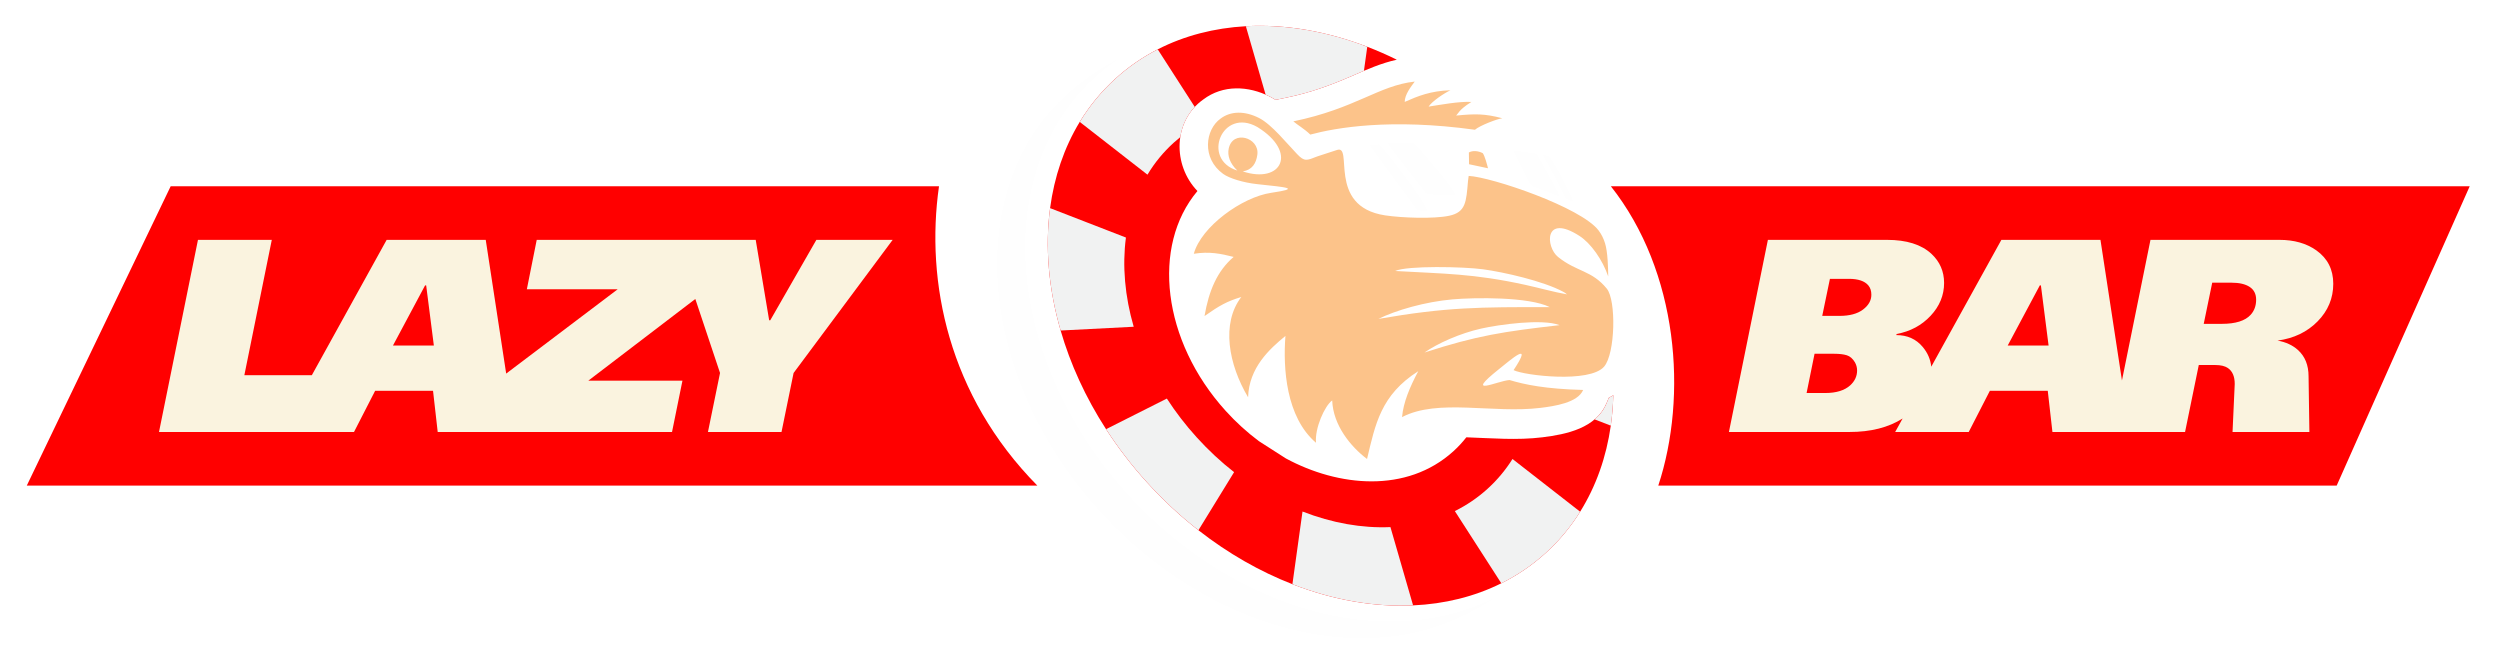
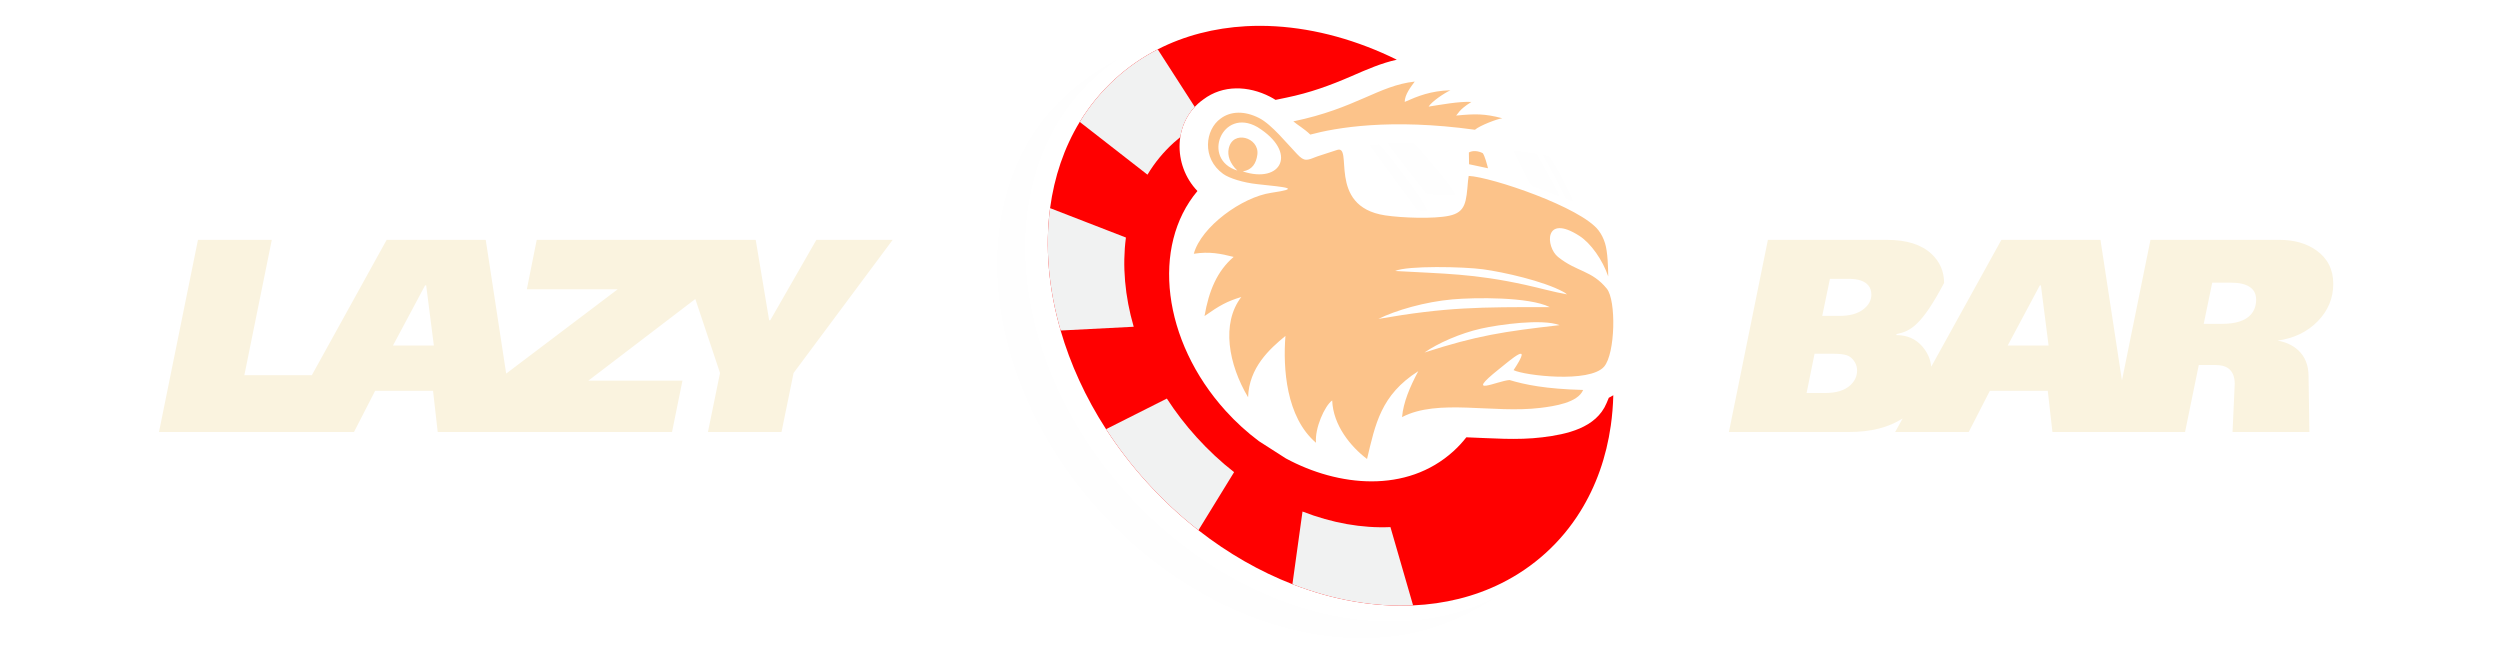
<svg xmlns="http://www.w3.org/2000/svg" width="387" height="103" viewBox="0 0 387 103" fill="none">
  <g filter="url(#filter0_d_13061_15908)">
-     <path fill-rule="evenodd" clip-rule="evenodd" d="M4.148 71.166L26.422 24.832H145.358C143.244 39.617 146.809 57.209 160.575 71.166H4.148ZM249.361 24.832H382.311L361.721 71.166H256.704C261.282 57.268 259.816 38.055 249.361 24.832Z" fill="#FF0000" />
-     <path d="M300.946 39.801C300.946 41.699 300.252 43.391 298.864 44.878C297.476 46.365 295.72 47.307 293.596 47.703L293.553 47.873C295.253 47.873 296.612 48.482 297.632 49.7C298.398 50.611 298.841 51.632 298.959 52.765L309.814 33.131H325.152L328.478 54.896L332.894 33.131H352.862C355.128 33.131 357.026 33.669 358.555 34.745C360.311 35.992 361.189 37.719 361.189 39.928C361.189 42.166 360.382 44.106 358.767 45.749C357.153 47.392 355.085 48.383 352.565 48.723C353.839 48.95 354.887 49.431 355.708 50.168C356.813 51.158 357.365 52.518 357.365 54.246L357.493 62.871H345.597L345.936 55.436C345.936 54.275 345.582 53.453 344.875 52.972C344.421 52.66 343.77 52.505 342.92 52.505H340.371L338.247 62.871H329.697H326.861H317.716L316.994 56.498H308.03L304.758 62.871H293.372L294.526 60.782C292.335 62.175 289.589 62.871 286.288 62.871H267.637L273.67 33.131H292.108C295.139 33.131 297.433 33.853 298.991 35.298C300.294 36.515 300.945 38.017 300.945 39.801H300.946ZM349.25 42.393C349.25 41.514 348.918 40.857 348.252 40.417C347.587 39.978 346.645 39.759 345.427 39.759H342.452L341.136 46.132H343.94C346.064 46.132 347.551 45.664 348.401 44.73C348.968 44.106 349.25 43.328 349.25 42.393V42.393ZM317.121 49.488L315.932 40.183H315.762L310.791 49.488H317.121ZM289.687 41.628C289.687 41.033 289.531 40.552 289.22 40.183C288.653 39.504 287.647 39.164 286.203 39.164H283.272L282.082 44.899H284.759C286.316 44.899 287.527 44.574 288.391 43.922C289.255 43.271 289.687 42.506 289.687 41.628ZM287.478 53.354C287.478 52.901 287.364 52.476 287.138 52.08C286.798 51.513 286.381 51.152 285.885 50.996C285.389 50.84 284.73 50.762 283.909 50.762H280.893L279.66 56.838H282.55C284.249 56.838 285.538 56.441 286.415 55.648C287.124 54.997 287.478 54.232 287.478 53.354H287.478Z" fill="#FAF3DF" />
+     <path d="M300.946 39.801C297.476 46.365 295.72 47.307 293.596 47.703L293.553 47.873C295.253 47.873 296.612 48.482 297.632 49.7C298.398 50.611 298.841 51.632 298.959 52.765L309.814 33.131H325.152L328.478 54.896L332.894 33.131H352.862C355.128 33.131 357.026 33.669 358.555 34.745C360.311 35.992 361.189 37.719 361.189 39.928C361.189 42.166 360.382 44.106 358.767 45.749C357.153 47.392 355.085 48.383 352.565 48.723C353.839 48.95 354.887 49.431 355.708 50.168C356.813 51.158 357.365 52.518 357.365 54.246L357.493 62.871H345.597L345.936 55.436C345.936 54.275 345.582 53.453 344.875 52.972C344.421 52.66 343.77 52.505 342.92 52.505H340.371L338.247 62.871H329.697H326.861H317.716L316.994 56.498H308.03L304.758 62.871H293.372L294.526 60.782C292.335 62.175 289.589 62.871 286.288 62.871H267.637L273.67 33.131H292.108C295.139 33.131 297.433 33.853 298.991 35.298C300.294 36.515 300.945 38.017 300.945 39.801H300.946ZM349.25 42.393C349.25 41.514 348.918 40.857 348.252 40.417C347.587 39.978 346.645 39.759 345.427 39.759H342.452L341.136 46.132H343.94C346.064 46.132 347.551 45.664 348.401 44.73C348.968 44.106 349.25 43.328 349.25 42.393V42.393ZM317.121 49.488L315.932 40.183H315.762L310.791 49.488H317.121ZM289.687 41.628C289.687 41.033 289.531 40.552 289.22 40.183C288.653 39.504 287.647 39.164 286.203 39.164H283.272L282.082 44.899H284.759C286.316 44.899 287.527 44.574 288.391 43.922C289.255 43.271 289.687 42.506 289.687 41.628ZM287.478 53.354C287.478 52.901 287.364 52.476 287.138 52.08C286.798 51.513 286.381 51.152 285.885 50.996C285.389 50.84 284.73 50.762 283.909 50.762H280.893L279.66 56.838H282.55C284.249 56.838 285.538 56.441 286.415 55.648C287.124 54.997 287.478 54.232 287.478 53.354H287.478Z" fill="#FAF3DF" />
    <path d="M249.74 57.186C249.699 58.781 249.569 60.352 249.35 61.892C248.662 66.728 247.084 71.246 244.605 75.213C243.14 77.566 241.358 79.716 239.252 81.624C237.161 83.517 234.86 85.07 232.4 86.294C228.233 88.369 223.602 89.496 218.746 89.714C212.709 89.998 206.32 88.874 200.067 86.435C195.056 84.483 190.124 81.684 185.514 78.079C182.712 75.897 180.038 73.417 177.53 70.647C175.15 68.021 173.044 65.269 171.216 62.436C168.034 57.515 165.686 52.342 164.184 47.162C162.309 40.705 161.751 34.229 162.553 28.218C163.201 23.385 164.724 18.856 167.141 14.873C168.645 12.396 170.499 10.132 172.699 8.14C174.694 6.331 176.88 4.842 179.215 3.638C183.369 1.509 187.993 0.333 192.854 0.058C198.922 -0.274 205.349 0.816 211.651 3.239C213.185 3.826 214.711 4.494 216.224 5.24C213.801 5.782 211.63 6.737 209.262 7.767C205.873 9.241 202.788 10.358 199.145 11.111L197.454 11.461C197.173 11.281 196.884 11.115 196.588 10.964C193.241 9.26 189.317 9.102 186.274 11.395C181.559 14.739 181.511 21.565 185.364 25.571C178.205 34.072 179.917 48.76 189.731 59.598C191.337 61.371 193.067 62.936 194.878 64.29L199.048 66.962C207.163 71.351 217.745 72.413 224.977 65.862C225.718 65.19 226.388 64.465 226.99 63.694C230.926 63.83 234.823 64.178 238.759 63.695C242.503 63.236 247.086 62.279 248.707 58.38L249.041 57.578C249.281 57.458 249.515 57.326 249.74 57.186H249.74Z" fill="#FF0000" />
    <path d="M179.216 3.639L184.95 12.55C183.71 13.875 182.973 15.509 182.708 17.224C182.367 17.498 182.031 17.783 181.703 18.08C180.084 19.547 178.724 21.209 177.627 23.04L167.143 14.873C168.646 12.396 170.5 10.132 172.7 8.14C174.696 6.331 176.882 4.842 179.216 3.639V3.639Z" fill="#F1F2F2" />
-     <path d="M244.607 75.214C243.142 77.566 241.361 79.716 239.255 81.624C237.164 83.517 234.863 85.07 232.403 86.294L225.209 75.115C227.02 74.219 228.713 73.077 230.252 71.684C231.778 70.302 233.069 68.75 234.134 67.052L244.607 75.214Z" fill="#F1F2F2" />
    <path d="M191.038 69.089L185.516 78.079C182.714 75.897 180.04 73.417 177.532 70.647C175.152 68.02 173.046 65.269 171.219 62.436L180.629 57.697C181.962 59.761 183.498 61.766 185.23 63.677C187.05 65.688 188.998 67.5 191.038 69.089Z" fill="#F1F2F2" />
    <path d="M174.294 32.77C173.715 37.151 174.128 41.874 175.497 46.581L164.184 47.163C162.309 40.706 161.751 34.23 162.553 28.219L174.294 32.771V32.77Z" fill="#F1F2F2" />
-     <path d="M249.742 57.185C249.7 58.78 249.571 60.352 249.352 61.892L246.848 60.921C247.632 60.253 248.276 59.421 248.709 58.38L249.043 57.578C249.283 57.458 249.517 57.326 249.742 57.186V57.185Z" fill="#F1F2F2" />
-     <path d="M211.655 3.239L211.136 6.961C210.522 7.22 209.901 7.491 209.265 7.767C205.876 9.241 202.791 10.358 199.149 11.111L197.458 11.461C197.177 11.282 196.888 11.115 196.592 10.964C196.369 10.85 196.143 10.743 195.914 10.643L192.857 0.058C198.926 -0.274 205.353 0.816 211.655 3.239Z" fill="#F1F2F2" />
    <path d="M215.239 77.594L218.746 89.714C212.708 89.997 206.32 88.874 200.066 86.435L201.628 75.184C206.191 76.964 210.844 77.79 215.239 77.594H215.239Z" fill="#F1F2F2" />
    <path d="M230.344 22.048C230.19 21.439 229.862 20.194 229.54 19.716C228.839 19.342 227.953 19.27 227.382 19.604L227.409 21.422L230.344 22.048V22.048ZM247.466 31.681C247.91 32.269 248.225 32.907 248.46 33.654C248.885 35.001 248.94 37.538 248.953 38.797C248.093 36.248 246.267 33.653 244.488 32.513C238.988 28.988 239.258 34.22 241.173 35.766C244.092 38.123 246.375 37.796 248.734 40.685C250.209 42.491 250.053 50.746 248.311 52.759C246.081 55.337 235.96 54.133 234.302 53.296C237.467 48.519 233.851 51.694 232.054 53.13C226.47 57.592 231.802 54.95 233.673 54.829C236.037 55.539 239.222 56.213 245.07 56.365C244.245 58.349 240.599 58.877 238.468 59.139C231.097 60.044 222.603 57.653 217.036 60.569C217.243 58.252 218.253 55.887 219.548 53.458C213.75 57.139 212.903 61.655 211.618 67.051C209.112 65.167 206.358 61.833 206.225 57.984C205.066 58.803 203.497 62.319 203.721 64.542C199.076 60.593 198.594 52.98 198.987 48.002C196.531 50.015 193.342 52.908 193.205 57.501C190.173 52.418 189.012 46.06 192.158 41.971C189.949 42.646 188.811 43.267 186.46 44.926C187.122 41.041 188.405 37.964 190.967 35.771C188.962 35.263 187.221 34.9 184.801 35.284C185.936 31.088 192.281 26.498 196.792 25.845C201.392 25.157 199.327 25.011 194.594 24.503C192.475 24.276 190.294 23.603 189.349 22.923C185.997 20.512 186.553 16.057 188.955 14.352C190.506 13.185 192.661 13.126 194.912 14.271C196.866 15.266 199.232 18.24 200.792 19.853C201.961 21.077 202.274 20.849 203.968 20.195L206.88 19.246C209.687 18.136 205.216 27.958 214.434 29.341C217.059 29.735 221.963 29.905 224.335 29.398C226.925 28.845 226.969 27.256 227.249 24.007L227.352 23.232C230.862 23.397 244.752 28.081 247.466 31.68V31.681ZM220.512 50.568C228.704 47.924 232.725 47.331 241.426 46.331C238.698 45.3 232.012 46.255 229.315 46.858C226.01 47.595 222.544 49.151 220.512 50.568V50.568ZM215.964 37.949C223.51 38.386 228.079 38.33 236.165 40.106C238.204 40.553 240.595 41.227 242.569 41.566L242.328 41.382C242.118 41.244 242.245 41.307 241.961 41.155C238.885 39.5 232.786 38.127 229.591 37.689C226.571 37.275 217.825 37.095 215.964 37.949V37.949ZM213.375 45.367C223.973 43.526 229.046 43.534 239.904 43.541C236.693 41.927 228.274 42.043 224.845 42.344C220.642 42.713 216.111 44.012 213.375 45.367ZM191.545 22.404C190.352 21.28 189.991 20.054 190.2 19.021C190.805 16.034 194.989 17.293 194.64 19.929C194.46 21.288 193.843 22.296 192.38 22.534C198.419 24.528 200.951 19.553 194.635 15.661C189.195 12.563 185.909 20.675 191.545 22.404V22.404ZM202.834 16.833C201.912 15.936 200.815 15.318 200.209 14.787C209.896 12.782 213.42 9.234 219.002 8.628C218.403 9.438 217.457 10.634 217.449 11.775C219.535 10.852 221.47 10.069 224.522 9.972C223.51 10.449 221.641 11.715 221.149 12.502C222.902 12.236 225.873 11.671 227.77 11.78C226.711 12.457 226.146 12.868 225.415 13.889C228.374 13.607 229.802 13.579 232.563 14.308C231.862 14.369 229.071 15.425 228.321 16.087C215.19 14.274 206.77 15.777 202.834 16.833H202.834Z" fill="#FCC38A" />
    <path d="M50.062 62.871H43.412H24.613L30.646 33.131H42.074L37.826 54.077H48.274L59.854 33.131H75.192L78.361 53.862L78.369 53.821L95.618 40.779H81.556L83.085 33.131H104.579H109.596H116.984L119.066 45.579H119.236L126.374 33.131H138.184L122.847 53.736L120.978 62.871H109.592L111.461 53.736L107.635 42.282L91.072 54.926H105.644L104.03 62.871H79.737H76.542H67.757L67.034 56.498H58.07L54.799 62.871H50.062ZM67.161 49.488L65.972 40.183H65.802L60.831 49.488H67.161Z" fill="#FAF3DF" />
    <path d="M243.522 27.2C243.492 26.796 241.587 23.031 241.345 22.648L240.223 20.785C240.117 20.576 239.963 20.374 239.832 20.176L238.883 20C238.929 20.287 239.671 21.463 239.868 21.798L242.267 26.537C242.48 26.843 243.143 27.181 243.522 27.2V27.2ZM225.332 26.211C225.053 25.164 220.318 19.727 218.939 18.186L214.816 18.12C215.008 18.656 219.982 24.903 220.68 25.829C221.081 26.256 224.773 26.223 225.332 26.211ZM220.957 28.645C220.578 27.23 215.533 20.592 213.547 18.366L211.996 18.386C212.107 18.694 218.548 27.344 219.243 28.3C219.643 28.729 220.399 28.657 220.957 28.645ZM241.429 26.374C241.092 25.34 238.424 20.95 237.928 19.797L234.283 19.279C234.462 19.903 235.257 21.213 235.575 21.862C236.919 24.601 236.621 24.674 237.918 25.093C239.256 25.524 240.248 26.037 241.429 26.374V26.374Z" fill="#FEFEFE" />
    <path d="M231.756 88.328C227.301 91.213 221.273 94.361 212.741 94.744C206.508 95.037 199.912 93.877 193.456 91.359C188.282 89.343 183.191 86.454 178.431 82.731C175.539 80.479 172.778 77.918 170.189 75.059C167.732 72.347 165.557 69.506 163.671 66.582C160.385 61.501 157.96 56.159 156.411 50.812C154.474 44.146 153.899 37.46 154.726 31.253C155.395 26.265 156.968 21.588 159.464 17.476C162.849 11.894 167.815 7.87 173.533 4.868C169.57 7.431 166.247 10.851 163.798 14.89C161.302 19.001 159.729 23.677 159.06 28.667C158.233 34.874 158.808 41.559 160.745 48.225C162.296 53.573 164.719 58.915 168.005 63.995C169.891 66.919 172.066 69.76 174.523 72.472C177.112 75.331 179.873 77.892 182.766 80.145C187.526 83.867 192.617 86.756 197.79 88.771C204.247 91.29 210.842 92.45 217.076 92.157C222.306 91.922 227.095 90.713 231.756 88.328L231.756 88.328Z" fill="#FEFEFE" />
  </g>
  <defs>
    <filter id="filter0_d_13061_15908" x="0.148" y="0" width="386.162" height="102.788" filterUnits="userSpaceOnUse" color-interpolation-filters="sRGB">
      <feFlood flood-opacity="0" result="BackgroundImageFix" />
      <feColorMatrix in="SourceAlpha" type="matrix" values="0 0 0 0 0 0 0 0 0 0 0 0 0 0 0 0 0 0 127 0" result="hardAlpha" />
      <feOffset dy="4" />
      <feGaussianBlur stdDeviation="2" />
      <feComposite in2="hardAlpha" operator="out" />
      <feColorMatrix type="matrix" values="0 0 0 0 0 0 0 0 0 0 0 0 0 0 0 0 0 0 0.25 0" />
      <feBlend mode="normal" in2="BackgroundImageFix" result="effect1_dropShadow_13061_15908" />
      <feBlend mode="normal" in="SourceGraphic" in2="effect1_dropShadow_13061_15908" result="shape" />
    </filter>
  </defs>
</svg>